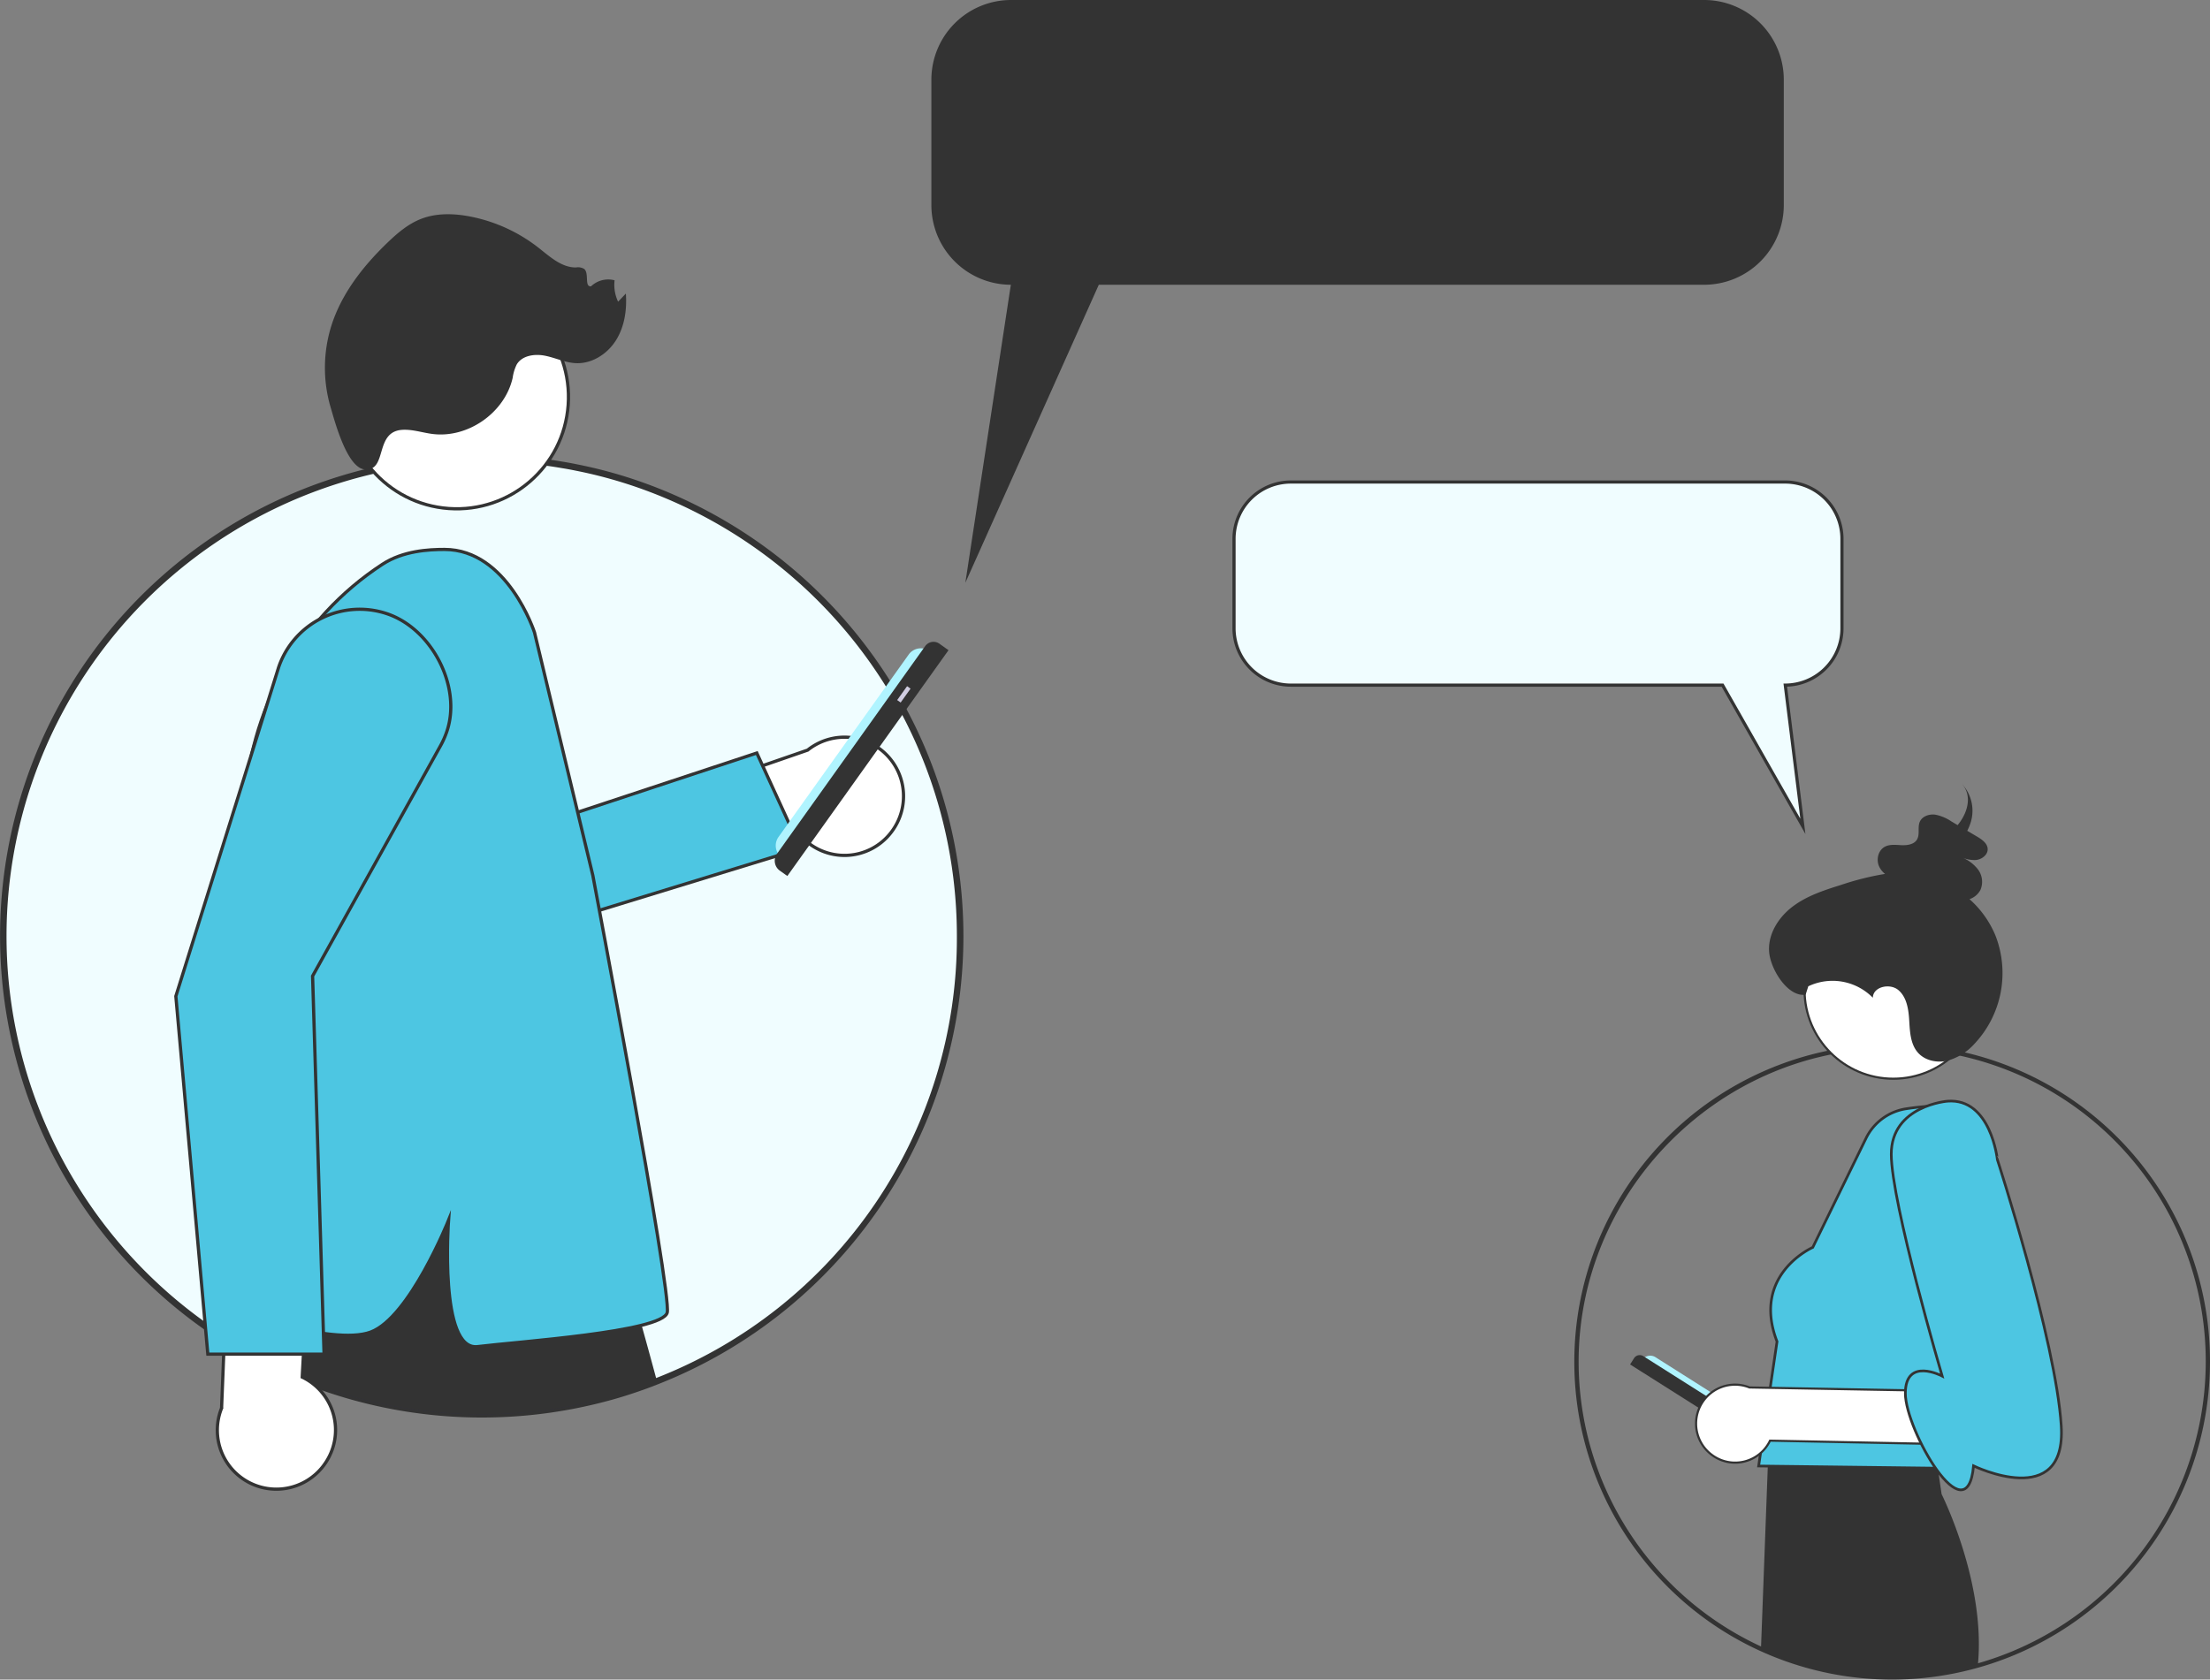
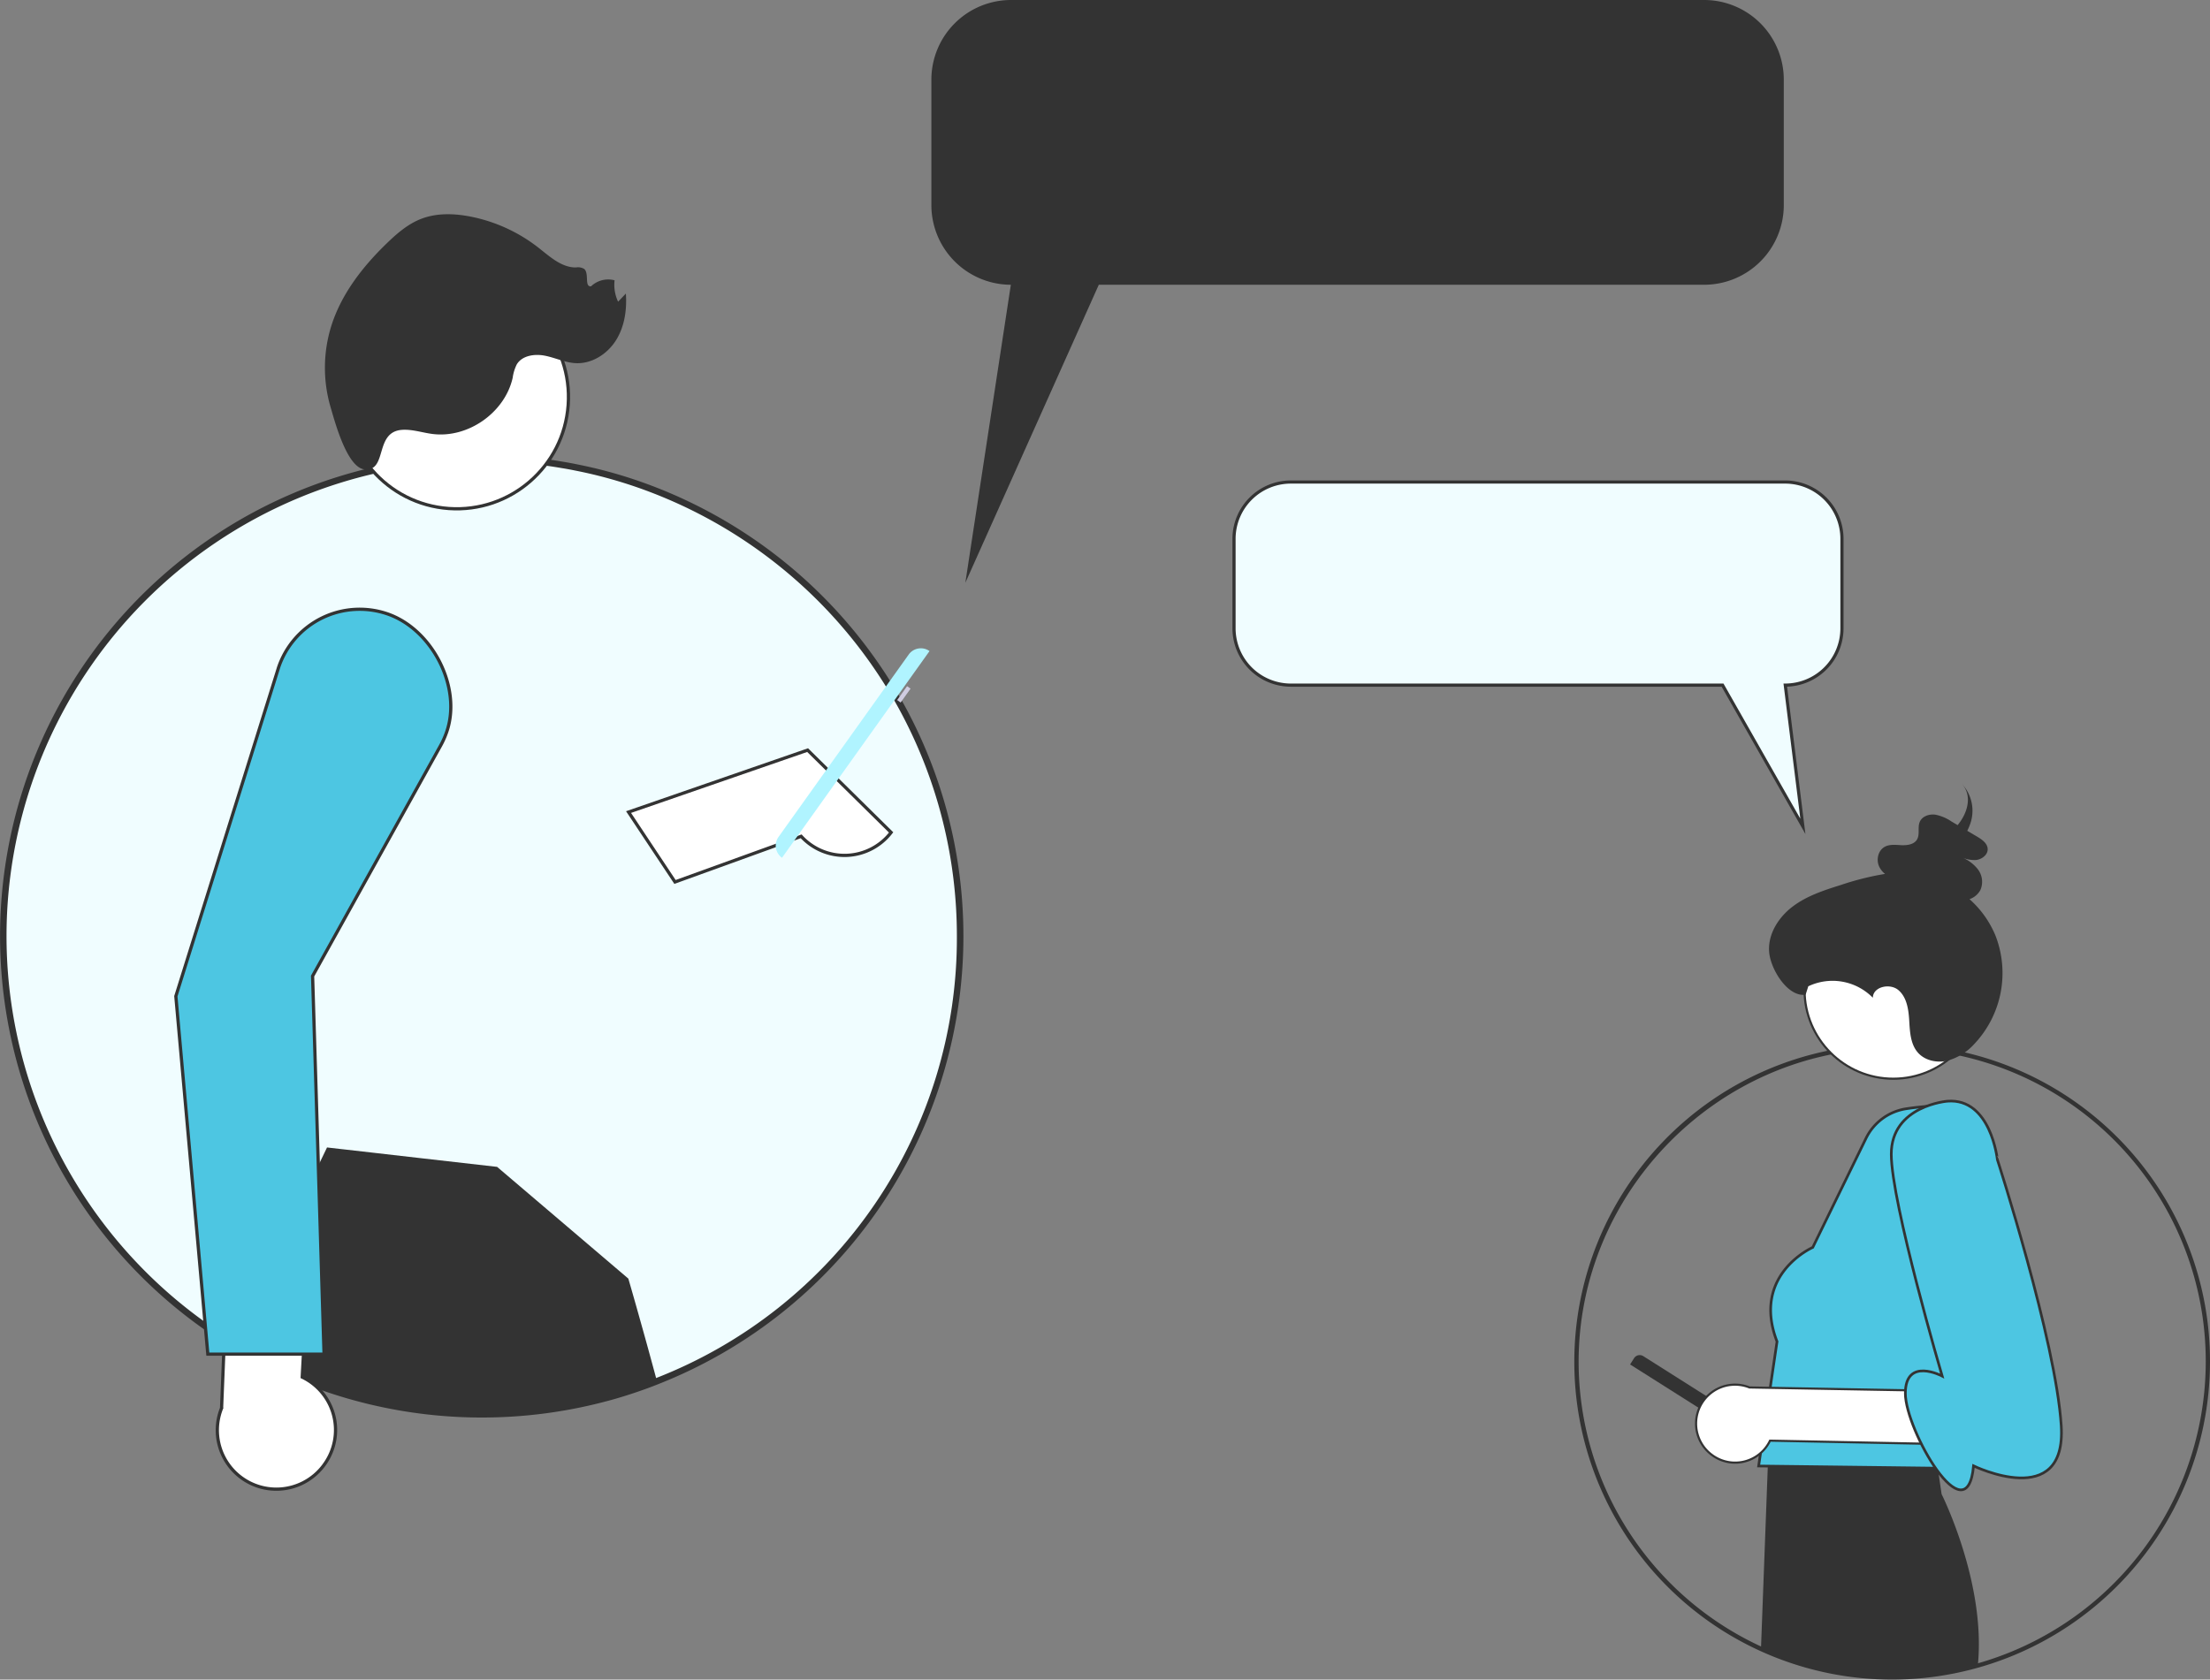
<svg xmlns="http://www.w3.org/2000/svg" width="700.479" height="532.518" viewBox="0 0 700.479 532.518">
  <rect x="0" y="0" width="700.479" height="532.518" fill="#808080" stroke="none" />
  <g id="canales_sms" transform="translate(-964.495 -12677.484)">
    <g id="Grupo_1440" data-name="Grupo 1440">
      <g id="Grupo_1439" data-name="Grupo 1439">
        <path id="Trazado_3252" data-name="Trazado 3252" d="M1268.81,12974.313a151.565,151.565,0,0,1-96.084,141.074c-2.223.892-4.486,1.721-6.76,2.489q-3.81,1.305-7.7,2.4-2.7.753-5.459,1.412a152.507,152.507,0,0,1-83.58-3.563c-2.12-.706-4.22-1.464-6.3-2.253-2.8-1.075-5.561-2.232-8.275-3.472-.2-.081-.4-.175-.594-.267-1.065-.491-2.1-.982-3.154-1.5h-.01q-2.166-1.046-4.291-2.171-4.886-2.581-9.556-5.5-2.427-1.506-4.782-3.124a151.511,151.511,0,0,1,54.279-273.979q4.01-.829,8.1-1.434c1.71-.266,3.441-.491,5.172-.686,1.239-.144,2.478-.276,3.738-.38h.01q5.055-.46,10.2-.572l1.423-.031c.267,0,.533-.01.8,0h.01c.41-.01.82-.01,1.24-.01,1.72,0,3.441.031,5.151.092q5.653.185,11.184.778c2.13.226,4.229.5,6.329.809.235.041.481.072.717.113.7.112,1.4.225,2.1.348,1.475.236,2.94.512,4.4.81,1.372.276,2.735.563,4.1.87a147.526,147.526,0,0,1,14.891,4.23,151.99,151.99,0,0,1,79.821,63.425q.784,1.244,1.536,2.52c.39.635.758,1.27,1.127,1.915q.2.322.369.645c.082.123.143.246.215.369.676,1.178,1.331,2.376,1.966,3.574A150.9,150.9,0,0,1,1268.81,12974.313Z" fill="#f0fdff" />
        <path id="Trazado_3253" data-name="Trazado 3253" d="M1117.254,13126.914a153.39,153.39,0,0,1-48.351-7.819c-2.01-.671-4.083-1.412-6.339-2.268-2.845-1.094-5.649-2.271-8.337-3.5-.179-.07-.392-.17-.6-.271-1.019-.47-2.016-.942-3.03-1.443l-.144-.066c-1.438-.692-2.893-1.429-4.326-2.187-3.262-1.725-6.5-3.587-9.618-5.536-1.624-1.007-3.247-2.068-4.82-3.149a152.535,152.535,0,0,1,54.653-275.825c2.681-.555,5.426-1.04,8.158-1.443,1.617-.251,3.372-.484,5.207-.69,1.247-.145,2.5-.279,3.769-.382,3.375-.307,6.831-.5,10.271-.577l1.7-.033c.194,0,.389,0,.584,0,.364-.011.782-.011,1.211-.011,1.732,0,3.478.031,5.188.093,3.777.123,7.566.388,11.256.783,1.954.207,4.038.474,6.368.814l.985.155c.619.1,1.244.2,1.861.311,1.328.212,2.741.471,4.43.813,1.378.278,2.748.566,4.118.875a149.3,149.3,0,0,1,15,4.261,153.445,153.445,0,0,1,80.359,63.852q.787,1.251,1.549,2.541c.386.628.76,1.272,1.134,1.927.12.193.246.413.364.635.057.09.108.18.158.27l.058.1c.643,1.12,1.292,2.3,1.986,3.609a152.645,152.645,0,0,1-78.948,213.583c-2.169.87-4.462,1.714-6.807,2.506-2.54.87-5.15,1.684-7.753,2.412-1.8.5-3.651.981-5.5,1.424A153.571,153.571,0,0,1,1117.254,13126.914Zm-66.126-17.312h.006l.225.106c1.046.518,2.072,1.006,3.129,1.493.186.088.361.172.545.246,2.7,1.229,5.46,2.389,8.262,3.466,2.225.844,4.273,1.577,6.255,2.238a151.374,151.374,0,0,0,83.017,3.54c1.821-.437,3.646-.91,5.423-1.405,2.564-.718,5.137-1.52,7.644-2.378,2.314-.782,4.57-1.613,6.71-2.472a149.687,149.687,0,0,0,95.442-140.125h0a150.393,150.393,0,0,0-17.546-70.593c-.684-1.29-1.322-2.45-1.951-3.545l-.075-.134c-.033-.058-.064-.117-.1-.175l-.056-.095c-.1-.193-.212-.388-.332-.581-.382-.666-.745-1.294-1.129-1.919-.505-.856-1.012-1.687-1.529-2.509a151.4,151.4,0,0,0-79.287-63,147,147,0,0,0-14.787-4.2c-1.352-.306-2.707-.591-4.071-.864-1.661-.337-3.047-.593-4.363-.8-.624-.109-1.239-.209-1.848-.308l-.983-.155c-2.276-.333-4.333-.6-6.261-.8-3.642-.392-7.379-.652-11.109-.772-1.689-.062-3.41-.093-5.118-.093-.417,0-.813,0-1.214.011-.235-.007-.4,0-.555,0l-1.681.032c-3.394.074-6.8.267-10.13.569l-.1,0c-1.165.1-2.392.23-3.62.372-1.81.2-3.535.433-5.132.681-2.7.4-5.407.878-8.051,1.426a150.486,150.486,0,0,0-53.914,272.126c1.554,1.068,3.15,2.11,4.749,3.1,3.081,1.925,6.275,3.763,9.494,5.464C1048.422,13108.26,1049.782,13108.949,1051.128,13109.6Z" fill="#333" />
-         <path id="Trazado_3254" data-name="Trazado 3254" d="M1246.941,12941.4a18.615,18.615,0,0,1-28.51,1.236l-39.989,14.472-14.722-22.156,56.76-19.645a18.711,18.711,0,0,1,26.461,26.093Z" fill="#fff" stroke="#333" stroke-miterlimit="10" stroke-width="1.024" />
-         <path id="Trazado_3255" data-name="Trazado 3255" d="M1121.984,12943.463l82.386-27.232,13.883,30.3-76.811,23.556Z" fill="#4dc6e2" stroke="#333" stroke-miterlimit="10" stroke-width="1.024" />
-         <path id="Trazado_3256" data-name="Trazado 3256" d="M1152.806,13121.686a152.507,152.507,0,0,1-83.58-3.563l1.843-17.431,1.711-16.283,25.654-39.665,8.224-12.71,33.889,12.32,3.451,21.764,5.5,34.708Z" fill="#2f2e41" />
+         <path id="Trazado_3254" data-name="Trazado 3254" d="M1246.941,12941.4a18.615,18.615,0,0,1-28.51,1.236l-39.989,14.472-14.722-22.156,56.76-19.645Z" fill="#fff" stroke="#333" stroke-miterlimit="10" stroke-width="1.024" />
        <path id="Trazado_3257" data-name="Trazado 3257" d="M1172.726,13115.388c-2.223.892-4.486,1.721-6.76,2.489q-3.81,1.305-7.7,2.4-2.7.753-5.459,1.412a152.507,152.507,0,0,1-83.58-3.563c-2.12-.706-4.22-1.464-6.3-2.253a117.913,117.913,0,0,1-.553,18.179,215.037,215.037,0,0,1-7.722-21.65c-.153-.491-.3-.983-.44-1.475-.717-2.479-1.352-4.844-1.925-7.066-.656-2.57-1.219-4.957-1.69-7.139-1.874-8.562-2.468-13.856-2.468-13.856l20.022-41.58,4,.461,1.659.184,10.037,1.147,14.583,1.67,23.627,2.692,21.937,18.682,19.654,16.744s1.638,5.571,4.209,14.8C1169.254,13102.617,1170.9,13108.629,1172.726,13115.388Z" fill="#333" />
        <circle id="Elipse_377" data-name="Elipse 377" cx="35.426" cy="35.426" r="35.426" transform="translate(1071.402 12836.199) rotate(-85.935)" fill="#fff" stroke="#333" stroke-miterlimit="10" stroke-width="1.024" />
-         <path id="Trazado_3258" data-name="Trazado 3258" d="M1133.91,12878s-8.515-26.318-28.538-26.318c-5.006,0-13.084.415-19.651,4.7-26.439,17.253-42.523,46.578-43.755,78.124l-6.157,157.6s33.886,12.322,46.208,7.7,24.644-35.425,24.644-35.425-3.081,41.586,9.241,40.046,58.53-4.621,60.07-10.782-23.58-138.63-23.58-138.63Z" fill="#4dc6e2" stroke="#333" stroke-miterlimit="10" stroke-width="1.024" />
        <path id="Trazado_3259" data-name="Trazado 3259" d="M1092.028,12813.759c3.178-.188,6.281.885,9.437,1.3,11.292,1.5,23.038-6.7,25.531-17.81a13.677,13.677,0,0,1,1.306-4.255c1.738-2.837,5.695-3.378,8.958-2.725s6.355,2.179,9.678,2.353c5.13.271,10.055-2.889,12.789-7.238s3.508-9.7,3.139-14.824l-2.459,2.58a12.5,12.5,0,0,1-1.114-6.788,7.881,7.881,0,0,0-7.462,1.909c-2.169.231-.532-4.022-2.143-5.491a3.72,3.72,0,0,0-2.622-.491c-4.613.044-8.345-3.484-11.981-6.325a50.927,50.927,0,0,0-21.5-9.808c-5.21-1.017-10.749-1.18-15.69.761-4.057,1.593-7.453,4.494-10.595,7.516-7.734,7.438-14.584,16.176-17.8,26.412a44.465,44.465,0,0,0-.213,25.783c1.3,4.376,5.2,19.363,10.925,19.712C1087.4,12826.773,1083.081,12814.293,1092.028,12813.759Z" fill="#333" />
        <path id="Trazado_3260" data-name="Trazado 3260" d="M1212.355,12949.44h0a4.736,4.736,0,0,1-1.1-6.605h0l41.259-57.828a4.735,4.735,0,0,1,6.6-1.1h0l-46.76,65.537Z" fill="#b0f4ff" />
-         <path id="Trazado_3261" data-name="Trazado 3261" d="M1214.049,12955.22l-2.387-1.7a3.833,3.833,0,0,1-.894-5.346h0l46.977-65.842a3.236,3.236,0,0,1,4.514-.755h0l2.873,2.05h0l-51.083,71.6Z" fill="#333" />
        <rect id="Rectángulo_1167" data-name="Rectángulo 1167" width="5.412" height="1.353" transform="matrix(0.581, -0.814, 0.814, 0.581, 1248.86, 12899.44)" fill="#d0cde1" />
        <path id="Trazado_3262" data-name="Trazado 3262" d="M1067.344,13141.743a18.612,18.612,0,0,0-7.056-27.651l2.3-42.465-25.465-7.691-2.4,60.016a18.711,18.711,0,0,0,32.626,17.792Z" fill="#fff" stroke="#333" stroke-miterlimit="10" stroke-width="1.024" />
        <path id="Trazado_3263" data-name="Trazado 3263" d="M1067.208,13106.813h-36.841l-10.137-113.479.035-.1,32.551-104.2a27.128,27.128,0,0,1,34.426-16.937c14.184,4.829,23.7,23.167,18.868,37.352a27.14,27.14,0,0,1-1.963,4.426l-40.575,73.069Z" fill="#4dc6e2" stroke="#333" stroke-miterlimit="10" stroke-width="1.024" />
      </g>
      <path id="Trazado_3264" data-name="Trazado 3264" d="M1504.691,12677.483h-219.8a25.262,25.262,0,0,0-25.188,25.188v39.909a25.262,25.262,0,0,0,25.188,25.187l-14.423,94.485,42.3-94.485h191.927a25.262,25.262,0,0,0,25.188-25.187v-39.909A25.262,25.262,0,0,0,1504.691,12677.483Z" fill="#333" />
    </g>
    <g id="Grupo_1442" data-name="Grupo 1442">
      <g id="Grupo_1441" data-name="Grupo 1441">
        <path id="Trazado_3265" data-name="Trazado 3265" d="M1664.3,13109.17a100.062,100.062,0,1,1-102.26-99.943l.939-.021c.446-.006.9-.006,1.351-.006,1.135,0,2.27.02,3.4.06q3.729.122,7.376.515c1.4.147,2.79.331,4.174.532.156.027.318.049.473.075a98.768,98.768,0,0,1,16.813,4.127A100.023,100.023,0,0,1,1664.3,13109.17Z" fill="none" />
        <path id="Trazado_3266" data-name="Trazado 3266" d="M1564.235,13210a100.737,100.737,0,0,1-2.212-201.45l.939-.02c1.591-.023,3.211,0,4.788.054,2.489.082,4.987.255,7.424.517,1.29.138,2.665.313,4.2.537l.491.077a100.535,100.535,0,0,1,85.109,99.454h0A100.851,100.851,0,0,1,1564.332,13210Zm.082-200.126c-.445,0-.891,0-1.33.007l-.934.021c-53.648,1.179-97.253,45.795-97.2,99.456a99.5,99.5,0,0,0,99.384,99.292h.095a99.5,99.5,0,0,0,99.293-99.479h0a99.184,99.184,0,0,0-83.977-98.121l-.485-.076c-1.5-.22-2.857-.393-4.13-.526-2.405-.26-4.87-.431-7.327-.512-1.114-.04-2.249-.06-3.376-.06Z" fill="#333" />
-         <path id="Trazado_3267" data-name="Trazado 3267" d="M1484.912,13108.755h0a3.123,3.123,0,0,1,4.31-.968h0l39.583,25.065a3.124,3.124,0,0,1,.968,4.311h0Z" fill="#b0f4ff" />
        <path id="Trazado_3268" data-name="Trazado 3268" d="M1481.167,13110.081l1.245-1.967a2.135,2.135,0,0,1,2.946-.661h0l45.069,28.54a2.528,2.528,0,0,1,.783,3.488h0l-1.035,1.634h0l-49.008-31.034Z" fill="#333" />
        <circle id="Elipse_378" data-name="Elipse 378" cx="28.135" cy="28.135" r="28.135" transform="translate(1536.46 12963.221)" fill="#fff" stroke="#333" stroke-miterlimit="10" stroke-width="0.675" />
        <path id="Trazado_3269" data-name="Trazado 3269" d="M1591.388,13205.438a100.437,100.437,0,0,1-68.73-5.37l2.162-57.753.162-4.492.06-1.459.075-2.148.054-1.371s.088-.007.257-.013c.459-.034,1.519-.108,3.039-.2,1.763-.1,4.134-.229,6.9-.345.655-.027,1.33-.054,2.026-.087,14.55-.541,37.273-.656,40.279,3.728l.378,2.58.608,4.168,1.243,8.519S1594.029,13179.3,1591.388,13205.438Z" fill="#333" />
        <path id="Trazado_3270" data-name="Trazado 3270" d="M1598.53,13059.777l-5.541,51.188-10.554,23.345-3.912,8.656-56.612-.686,5.833-39.457c-8.235-21.273,11.322-29.851,11.322-29.851l16.871-34.567a17.022,17.022,0,0,1,12.624-9.37,95.191,95.191,0,0,1,10.306-1.009c13.117-.634,2.776,1.354,2.776,1.354C1598.8,13027.665,1598.53,13059.777,1598.53,13059.777Z" fill="#4dc6e2" stroke="#333" stroke-miterlimit="10" stroke-width="0.84" />
        <path id="Trazado_3271" data-name="Trazado 3271" d="M1597.02,12974.215a31.532,31.532,0,0,0-8.276-11.653,6.145,6.145,0,0,0,3.461-2.915,6.529,6.529,0,0,0-.963-6.75,12.3,12.3,0,0,0-5.041-3.629,9.969,9.969,0,0,0,4.59.884c1.914-.2,3.827-1.7,3.713-3.564-.108-1.775-1.854-2.975-3.421-3.9q-1.525-.9-3.05-1.8a15.968,15.968,0,0,0,.794-1.8,12.5,12.5,0,0,0-2.705-13.3c3.33,3.389,2.48,8.634-.81,12.891-.106.137-.22.271-.33.407l-1.955-1.156a13.767,13.767,0,0,0-5.2-2.171c-1.888-.226-4.039.521-4.81,2.205-.825,1.8.113,4.1-.962,5.777-.941,1.465-2.995,1.776-4.775,1.708s-3.672-.352-5.256.436c-2.2,1.095-2.924,4.055-1.945,6.262a6.633,6.633,0,0,0,1.895,2.411,88.133,88.133,0,0,0-13.914,3.481c-5.378,1.678-10.856,3.46-15.351,6.856s-7.9,8.759-7.471,14.375,6.009,14.466,11.57,13.567l.847-2.651a17.885,17.885,0,0,1,20.452,3.638c.064-3.537,5.448-4.712,8.13-2.406s3.2,6.2,3.408,9.735.405,7.376,2.731,10.041c2.233,2.558,6.036,3.351,9.344,2.589a17.942,17.942,0,0,0,8.537-5.292A32.768,32.768,0,0,0,1597.02,12974.215Z" fill="#333" />
        <path id="Trazado_3272" data-name="Trazado 3272" d="M1507.283,13138.9a12.272,12.272,0,0,0,18.237-4.653l76.643,1.516,5.072-16.8-88.217-1.585a12.341,12.341,0,0,0-11.735,21.519Z" fill="#fff" stroke="#333" stroke-miterlimit="10" stroke-width="0.675" />
        <path id="Trazado_3273" data-name="Trazado 3273" d="M1581.794,13026.61s-17.842,1.373-17.842,16.812,16.126,70.337,16.126,70.337-11.665-6.176-11.665,5.49,19.557,45.633,21.616,22.988c0,0,29.507,14.411,27.791-12.7s-20.243-84.4-20.243-84.4S1595.518,13025.581,1581.794,13026.61Z" fill="#4dc6e2" stroke="#333" stroke-miterlimit="10" stroke-width="0.84" />
      </g>
      <path id="Trazado_3274" data-name="Trazado 3274" d="M1373.593,12830.311h156.762a18.017,18.017,0,0,1,17.964,17.965v28.462a18.017,18.017,0,0,1-17.964,17.964l5.577,44.777-25.458-44.777H1373.593a18.017,18.017,0,0,1-17.964-17.964v-28.462A18.017,18.017,0,0,1,1373.593,12830.311Z" fill="#f0fdff" stroke="#333" stroke-miterlimit="10" stroke-width="1" />
    </g>
  </g>
</svg>